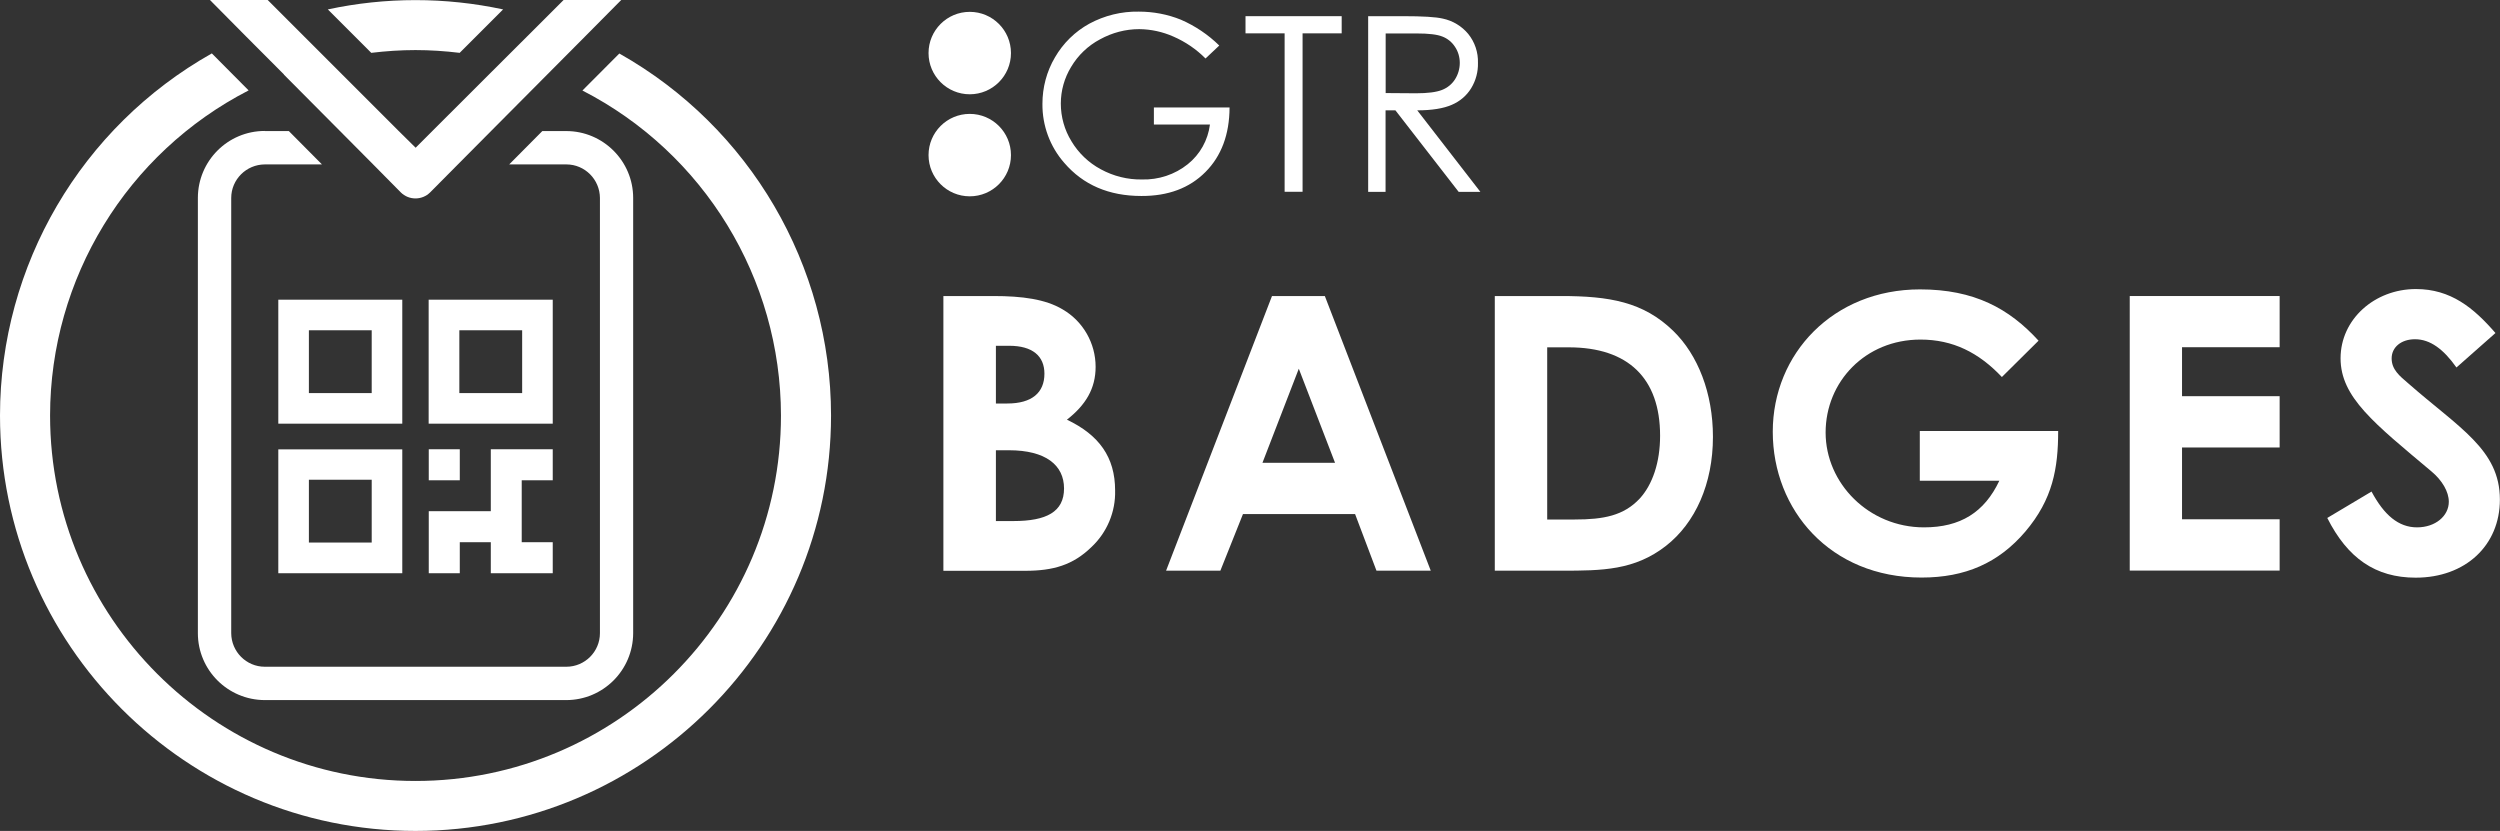
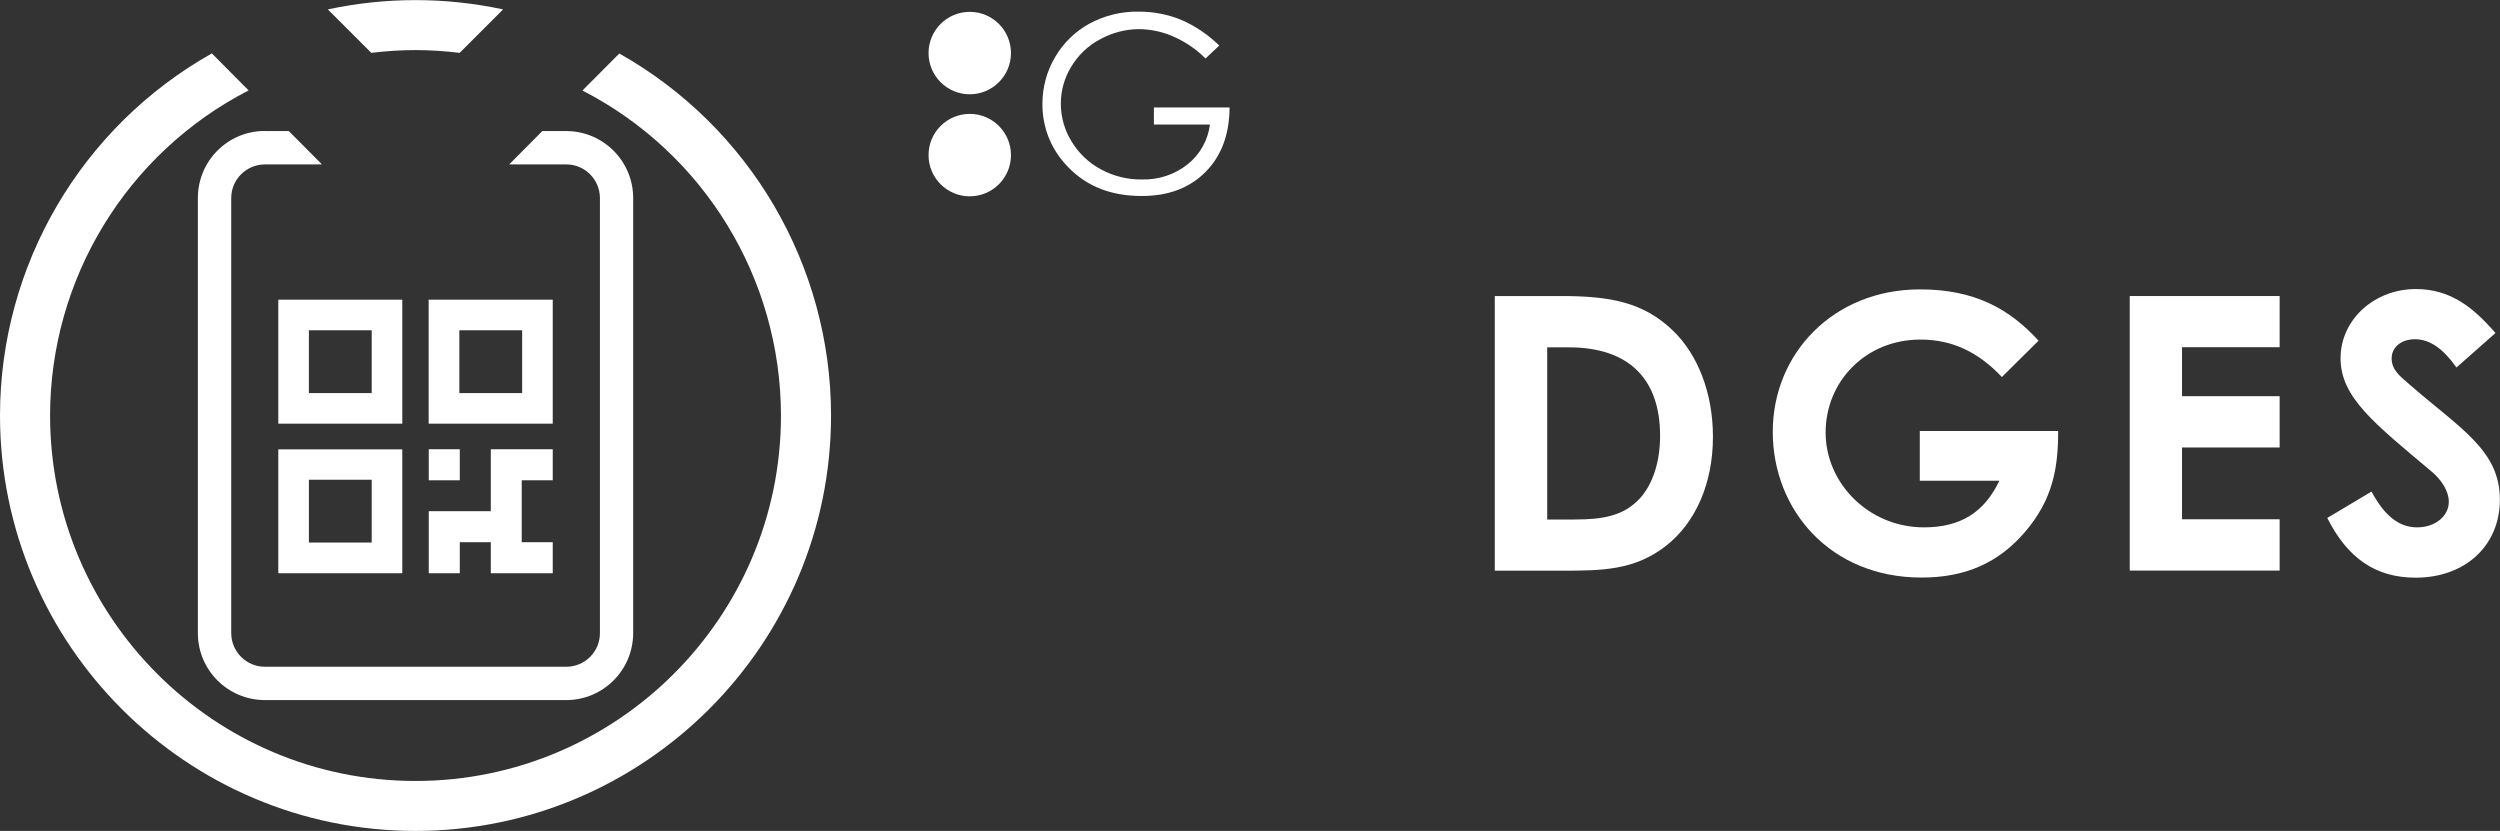
<svg xmlns="http://www.w3.org/2000/svg" id="a" viewBox="0 0 225.65 75">
  <rect x="0" y="0" width="225.65" height="75" fill="#333333" stroke="none" />
  <g id="b">
    <circle cx="87.53" cy="14" r="3.72" style="fill:#fff;" />
    <circle cx="87.53" cy="4.79" r="3.72" style="fill:#fff;" />
    <path d="M110.04,4.12l-1.23,1.16c-.83-.84-1.82-1.51-2.9-1.98-.97-.43-2.02-.66-3.08-.67-1.24,0-2.45,.32-3.54,.92-1.08,.57-1.99,1.44-2.61,2.49-.61,1-.93,2.14-.93,3.31,0,1.2,.33,2.38,.96,3.4,.64,1.07,1.55,1.94,2.65,2.53,1.14,.62,2.41,.94,3.71,.92,1.5,.04,2.97-.44,4.14-1.38,1.11-.89,1.82-2.17,2-3.58h-5.06v-1.54h6.83c-.01,2.44-.74,4.39-2.18,5.83-1.44,1.45-3.37,2.17-5.78,2.16-2.93,0-5.25-1-6.96-2.99-1.29-1.47-1.99-3.37-1.97-5.33,0-1.47,.38-2.92,1.13-4.19,.74-1.28,1.81-2.33,3.1-3.04,1.37-.74,2.91-1.12,4.47-1.09,1.3,0,2.59,.24,3.8,.73,1.29,.56,2.46,1.35,3.46,2.33Z" style="fill:#fff;" />
-     <path d="M112.42,3.01V1.46h8.68v1.55h-3.53v14.3h-1.62V3.01h-3.53Z" style="fill:#fff;" />
-     <path d="M123.49,1.46h3.16c1.76,0,2.95,.07,3.58,.22,.9,.19,1.71,.68,2.29,1.38,.6,.74,.91,1.67,.88,2.62,.02,.8-.19,1.59-.61,2.28-.41,.67-1.02,1.19-1.75,1.5-.75,.33-1.8,.5-3.12,.5l5.7,7.36h-1.96l-5.71-7.36h-.89v7.36h-1.57V1.46Zm1.58,1.55v5.39l2.73,.02c1.06,0,1.84-.1,2.35-.3,.49-.19,.9-.52,1.18-.96,.28-.44,.43-.96,.43-1.48,0-.51-.14-1.02-.43-1.45-.27-.42-.67-.75-1.14-.93-.47-.19-1.24-.28-2.33-.28h-2.8Z" style="fill:#fff;" />
  </g>
  <path d="M55.9,4.83l-3.33,3.34c11,5.65,17.91,16.98,17.92,29.34,0,18.19-14.8,32.98-32.99,32.98S4.52,55.7,4.52,37.5c.01-12.36,6.93-23.69,17.92-29.34l-3.32-3.34C7.32,11.47,.01,23.95,0,37.5c0,20.68,16.83,37.5,37.5,37.5s37.51-16.82,37.51-37.5c-.01-13.54-7.31-26.02-19.11-32.67Z" style="fill:#fff;" />
  <path d="M37.5,4.52c1.33,0,2.67,.09,3.99,.25l3.92-3.92c-5.21-1.12-10.61-1.12-15.82,0l3.92,3.92c1.32-.16,2.66-.25,3.99-.25Z" style="fill:#fff;" />
  <path d="M23.9,11.82c-3.34,0-6.04,2.71-6.04,6.05V57.15c0,3.33,2.7,6.03,6.04,6.04h27.2c3.34,0,6.04-2.7,6.05-6.04V17.87c0-3.33-2.71-6.04-6.04-6.04h-2.16l-2.99,3.01h5.16c1.67,0,3.02,1.36,3.03,3.03V57.15c0,1.67-1.36,3.03-3.03,3.03H23.9c-1.67,0-3.02-1.36-3.03-3.03V17.87c0-1.67,1.36-3.02,3.03-3.03h5.16l-2.99-3.01h-2.17Z" style="fill:#fff;" />
  <path d="M36.31,27.05h-11.19v11.19h11.19v-11.19Zm-2.76,8.43h-5.67v-5.67h5.67v5.67Z" style="fill:#fff;" />
  <path d="M25.12,51.74h11.19v-11.18h-11.19v11.18Zm2.76-8.44h5.67v5.67h-5.67v-5.67Z" style="fill:#fff;" />
  <path d="M49.89,27.05h-11.2v11.19h11.2v-11.19Zm-2.76,8.43h-5.67v-5.67h5.67v5.67Z" style="fill:#fff;" />
  <rect x="38.7" y="40.55" width="2.8" height="2.8" style="fill:#fff;" />
  <polygon points="38.7 51.74 41.5 51.74 41.5 48.94 44.3 48.94 44.3 51.74 49.89 51.74 49.89 48.94 47.09 48.94 47.09 43.35 49.89 43.35 49.89 40.55 44.3 40.55 44.3 43.35 44.3 46.14 41.5 46.14 38.7 46.14 38.7 51.74" style="fill:#fff;" />
-   <path d="M25.62,6.73l5.05,5.08,2.99,3.01,2.51,2.54c.73,.73,1.92,.74,2.66,0h0l2.51-2.53,2.99-3.01,5.05-5.08,3.44-3.46L56.07,0h-5.2l-1.82,1.82-3.65,3.64-6.35,6.34-1.53,1.53h-.01l-1.55-1.53-6.34-6.34-3.65-3.65-1.82-1.82h-5.21l3.24,3.27,3.45,3.46Z" style="fill:#fff;" />
-   <path d="M85.15,51.51V26.72h4.52c2.59,0,4.7,.28,6.25,1.21,1.84,1.07,2.97,3.05,2.97,5.18,0,1.97-.9,3.45-2.59,4.77,2.9,1.38,4.35,3.38,4.35,6.39,.05,1.93-.73,3.79-2.14,5.11-1.66,1.62-3.45,2.14-5.97,2.14h-7.39Zm4.74-20.3v5.21h1.03c2.21,0,3.35-.97,3.35-2.69,0-1.59-1.07-2.52-3.18-2.52h-1.21Zm0,9.43v6.39h1.59c2.97,0,4.56-.83,4.56-2.94s-1.66-3.45-4.97-3.45h-1.17Z" style="fill:#fff;" />
-   <path d="M114.81,26.72h4.77l9.56,24.79h-4.9l-1.93-5.11h-10.12l-2.04,5.11h-4.9l9.56-24.79Zm2.42,6.56l-3.28,8.49h6.55l-3.27-8.49Z" style="fill:#fff;" />
  <path d="M134.91,26.72h5.99c4.35,0,7.42,.52,10.12,3.14,2.24,2.17,3.59,5.63,3.59,9.57,0,4.24-1.59,7.77-4.24,9.84-2.83,2.21-5.77,2.24-9.39,2.24h-6.06V26.72Zm4.74,4.63v15.54h2.49c2.59,0,4.42-.34,5.87-1.9,1.14-1.25,1.83-3.24,1.83-5.66,0-5.18-2.87-7.98-8.25-7.98h-1.94Z" style="fill:#fff;" />
  <path d="M185.77,38.91c0,3.35-.48,6.15-2.97,9.08-2.42,2.83-5.42,4.14-9.36,4.14-8.25,0-13.43-6.11-13.43-13.16s5.46-12.85,13.29-12.85c4.9,0,8.05,1.73,10.7,4.63l-3.31,3.28c-2.09-2.21-4.42-3.38-7.35-3.38-4.97,0-8.56,3.8-8.56,8.39s3.9,8.56,8.88,8.56c3.28,0,5.45-1.35,6.8-4.21h-7.18v-4.49h12.5Z" style="fill:#fff;" />
  <path d="M192.23,26.72h13.53v4.62h-8.81v4.42h8.81v4.63h-8.81v6.48h8.81v4.63h-13.53V26.72Z" style="fill:#fff;" />
  <path d="M214.05,44.36c1.14,2.14,2.45,3.24,4.11,3.24s2.87-1.03,2.87-2.31c0-.9-.59-1.93-1.59-2.76-5.14-4.32-8.18-6.67-8.18-10.19s3.07-6.25,6.8-6.25c3.14,0,5.21,1.69,7.18,3.97l-3.52,3.11c-1.17-1.66-2.38-2.55-3.74-2.55-1.25,0-2.11,.72-2.11,1.73s.73,1.59,1.45,2.21c4.63,4.07,8.32,6.01,8.32,10.53,0,4.14-3.11,7.05-7.6,7.05-3.63,0-6.15-1.76-7.98-5.39l3.99-2.38Z" style="fill:#fff;" />
</svg>